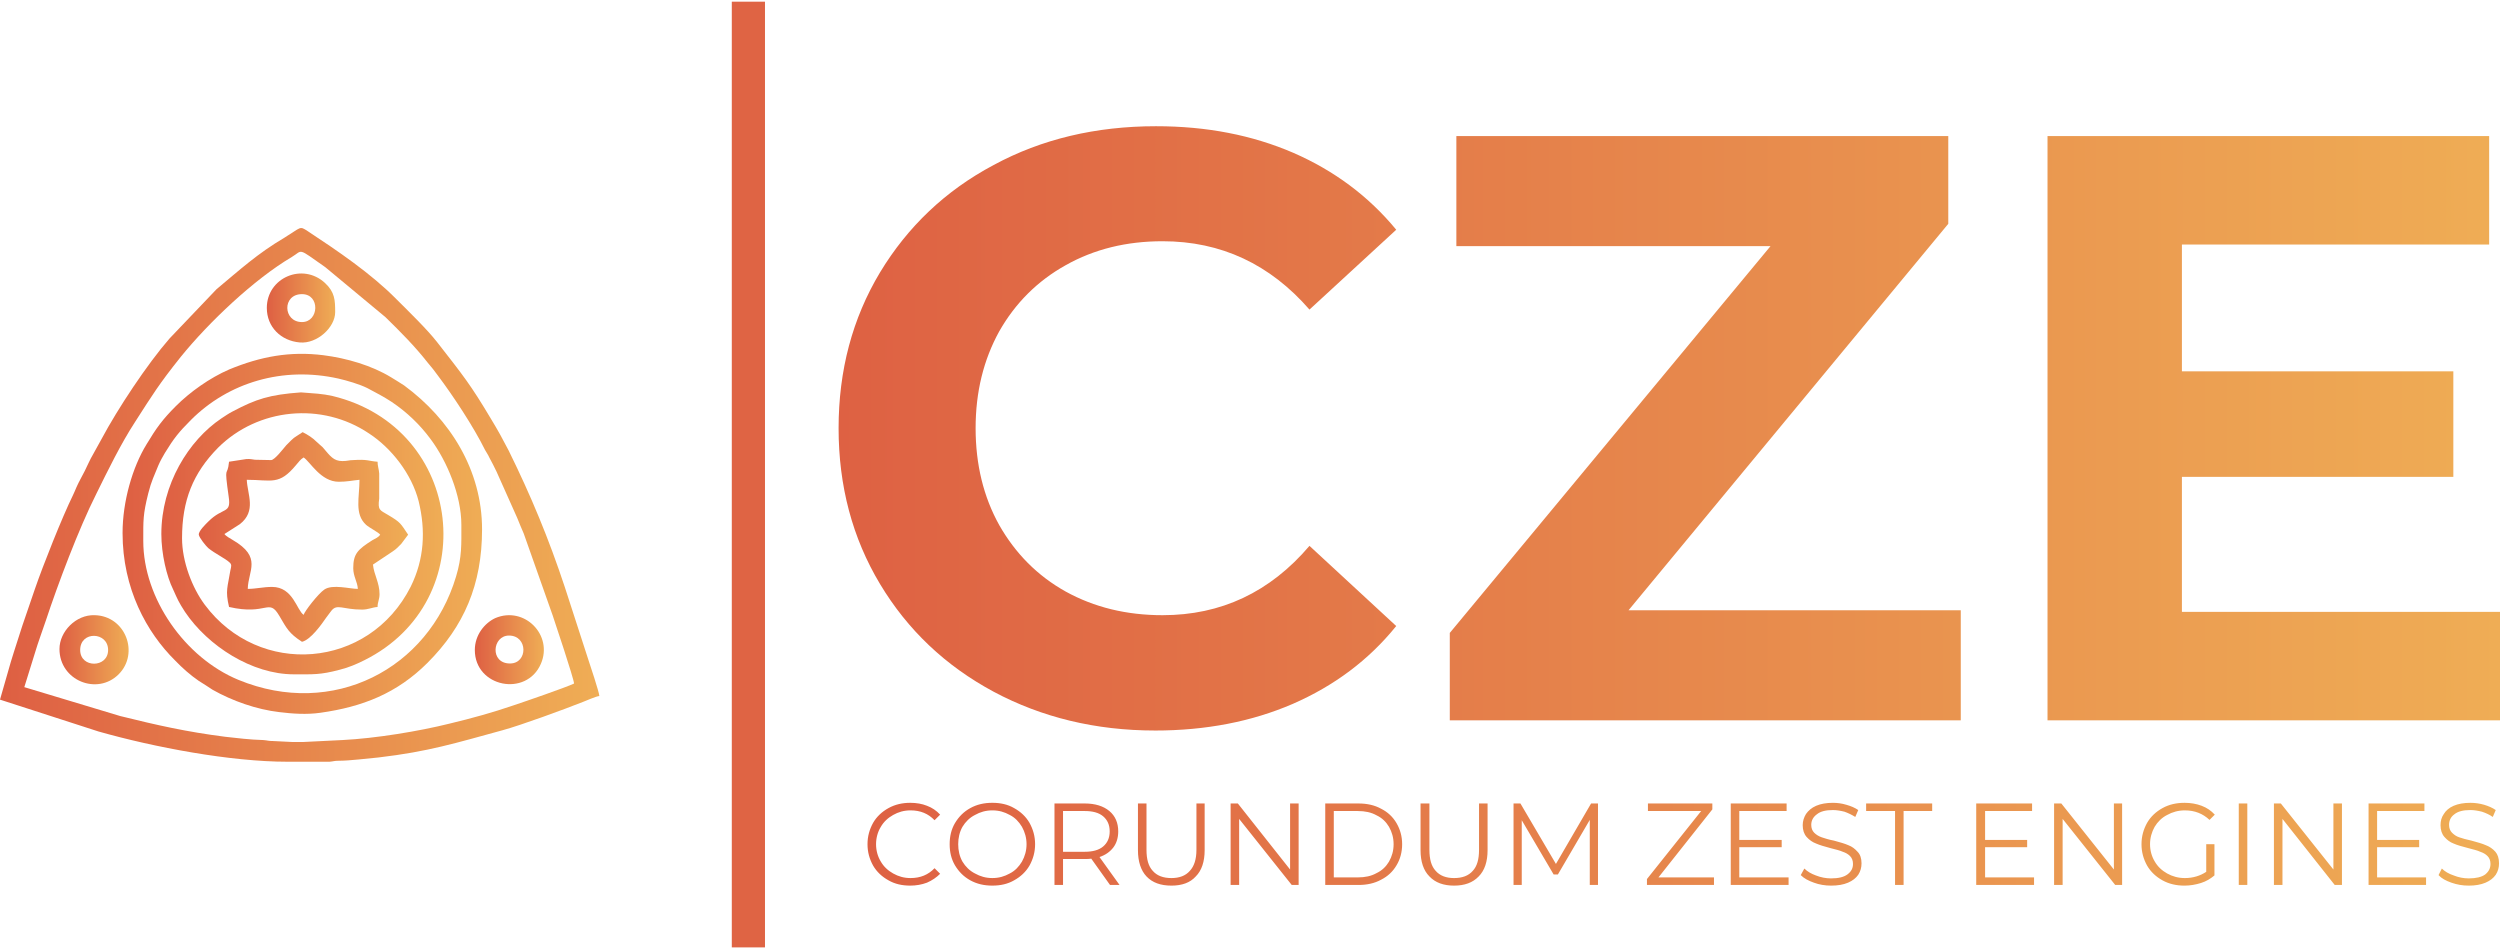
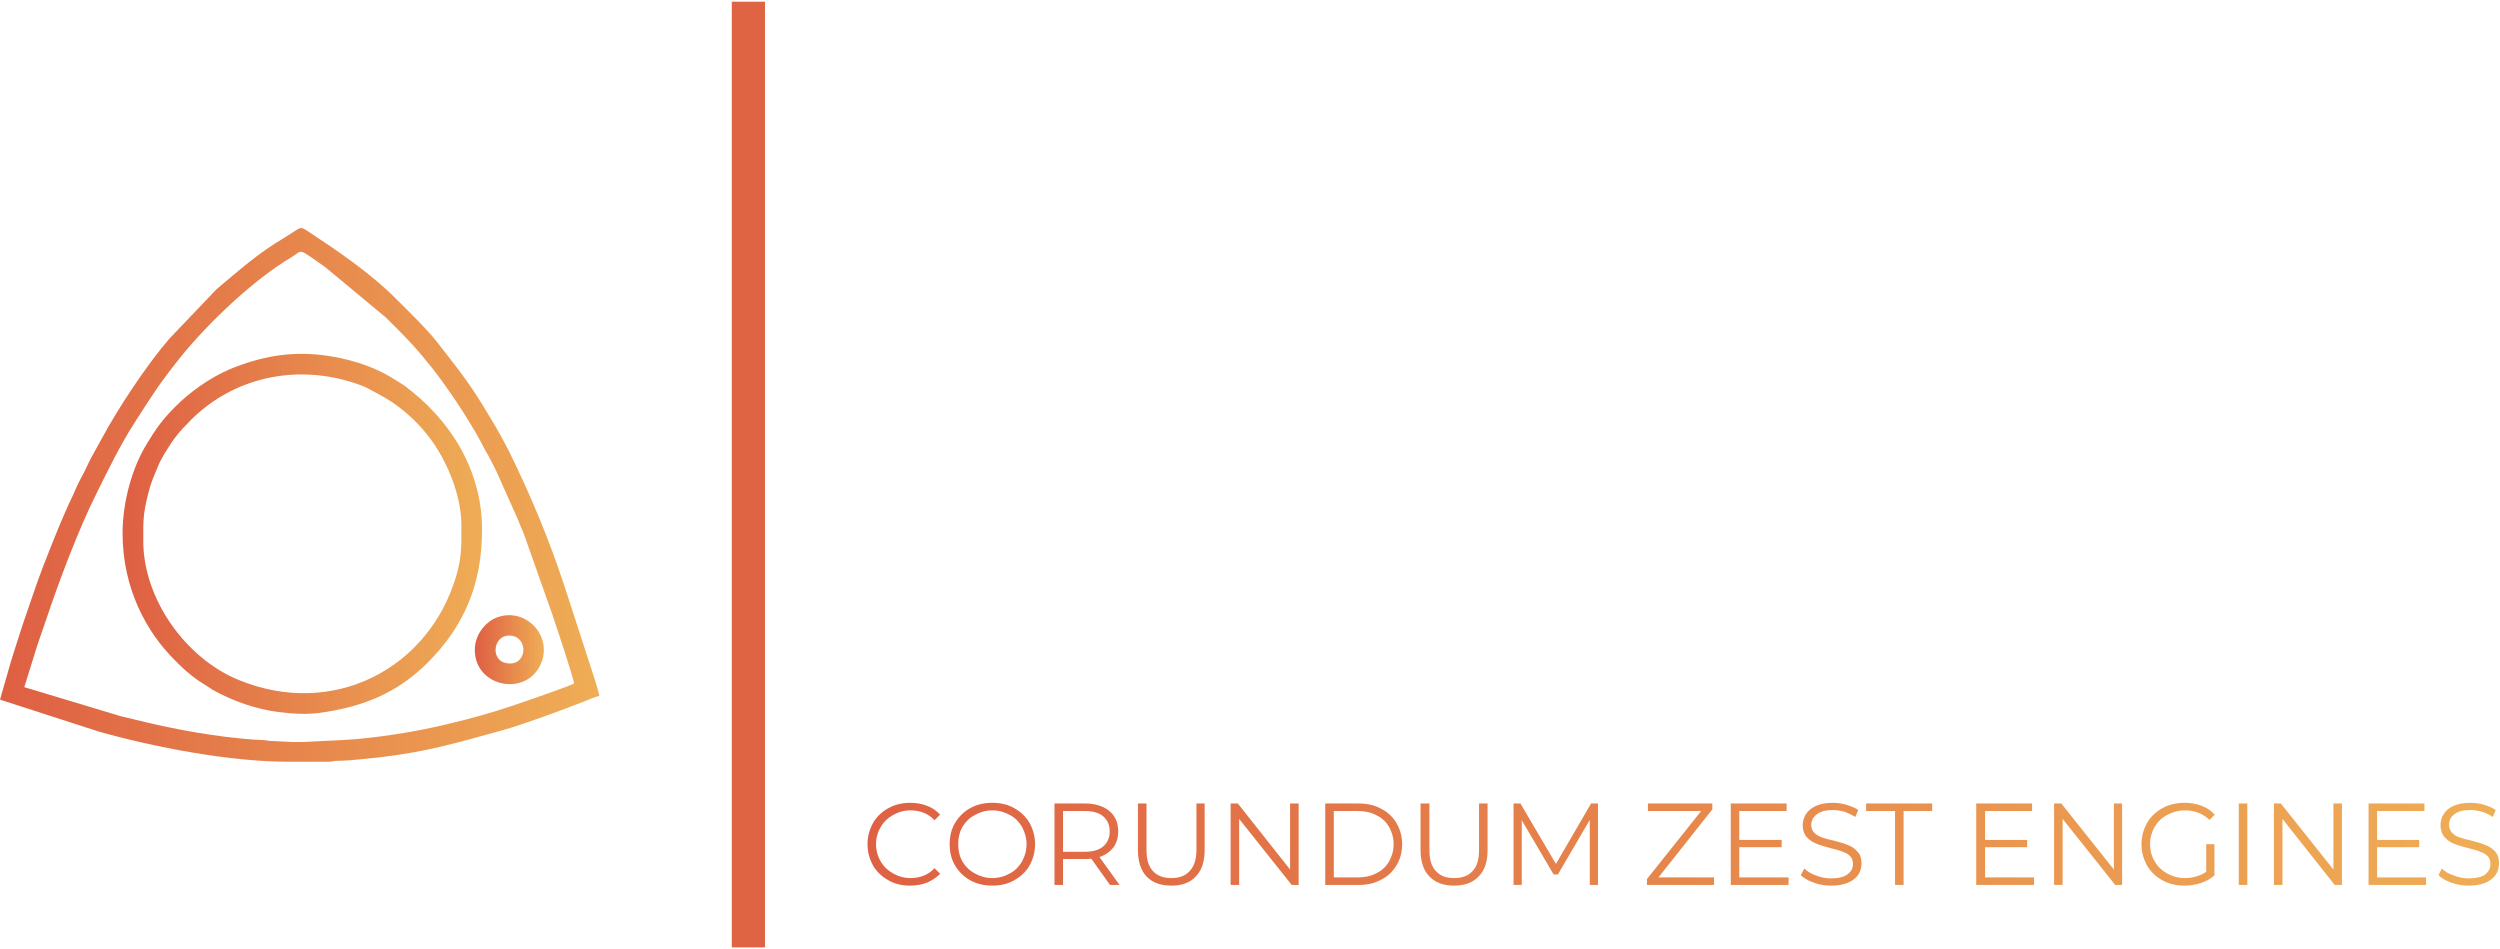
<svg xmlns="http://www.w3.org/2000/svg" xmlns:xlink="http://www.w3.org/1999/xlink" xml:space="preserve" width="432px" height="164px" style="shape-rendering:geometricPrecision; text-rendering:geometricPrecision; image-rendering:optimizeQuality; fill-rule:evenodd; clip-rule:evenodd" viewBox="0 0 76.08 28.78">
  <defs>
    <style type="text/css">  .fil8 {fill:#DF6444} .fil6 {fill:url(#id0)} .fil5 {fill:url(#id1)} .fil0 {fill:url(#id2)} .fil2 {fill:url(#id3)} .fil4 {fill:url(#id4)} .fil3 {fill:url(#id5)} .fil1 {fill:url(#id6)} .fil9 {fill:url(#id7);fill-rule:nonzero} .fil7 {fill:url(#id8);fill-rule:nonzero}  </style>
    <linearGradient id="id0" gradientUnits="userSpaceOnUse" x1="8.12" y1="9.32" x2="10.2" y2="9.32">
      <stop offset="0" style="stop-opacity:1; stop-color:#DE5F43" />
      <stop offset="1" style="stop-opacity:1; stop-color:#EFAD55" />
    </linearGradient>
    <linearGradient id="id1" gradientUnits="userSpaceOnUse" xlink:href="#id0" x1="1.81" y1="19.72" x2="3.92" y2="19.72"> </linearGradient>
    <linearGradient id="id2" gradientUnits="userSpaceOnUse" xlink:href="#id0" x1="0" y1="15.01" x2="18.24" y2="15.01"> </linearGradient>
    <linearGradient id="id3" gradientUnits="userSpaceOnUse" xlink:href="#id0" x1="4.91" y1="16.18" x2="13.49" y2="16.18"> </linearGradient>
    <linearGradient id="id4" gradientUnits="userSpaceOnUse" xlink:href="#id0" x1="14.45" y1="19.72" x2="16.55" y2="19.72"> </linearGradient>
    <linearGradient id="id5" gradientUnits="userSpaceOnUse" xlink:href="#id0" x1="6.05" y1="16.29" x2="12.42" y2="16.29"> </linearGradient>
    <linearGradient id="id6" gradientUnits="userSpaceOnUse" xlink:href="#id0" x1="3.73" y1="16.2" x2="14.67" y2="16.2"> </linearGradient>
    <linearGradient id="id7" gradientUnits="userSpaceOnUse" x1="26.4" y1="25.64" x2="76.05" y2="25.64">
      <stop offset="0" style="stop-opacity:1; stop-color:#DE6143" />
      <stop offset="1" style="stop-opacity:1; stop-color:#EFAD55" />
    </linearGradient>
    <linearGradient id="id8" gradientUnits="userSpaceOnUse" xlink:href="#id7" x1="25.52" y1="12.98" x2="76.08" y2="12.98"> </linearGradient>
  </defs>
  <g id="Слой_x0020_1">
    <g id="_2386028898240">
      <g>
        <path class="fil0" d="M9.21 22.53c-0.09,0 -0.2,0 -0.3,0l-0.6 -0.03c-0.15,0 -0.16,-0.02 -0.3,-0.03 -0.4,-0.01 -0.8,-0.06 -1.16,-0.1 -1.17,-0.15 -2.06,-0.35 -3.19,-0.63l-2.92 -0.88 0.32 -1.03c0.1,-0.34 0.23,-0.68 0.34,-1.01 0.36,-1.09 1,-2.79 1.53,-3.84 0.35,-0.71 0.75,-1.53 1.18,-2.19 0.54,-0.84 0.72,-1.14 1.39,-1.98 0.86,-1.06 2.23,-2.36 3.38,-3.04 0.35,-0.21 0.15,-0.3 1.02,0.31l1.83 1.52c0.46,0.45 0.89,0.88 1.29,1.39 0.11,0.13 0.21,0.25 0.3,0.38 0.46,0.61 1.09,1.56 1.44,2.27 0.05,0.09 0.09,0.14 0.13,0.23 0.08,0.14 0.15,0.29 0.22,0.43l0.63 1.41c0.06,0.16 0.13,0.31 0.2,0.48l0.88 2.49c0.06,0.18 0.64,1.91 0.65,2.07 -0.25,0.12 -1.5,0.55 -1.83,0.66 -0.64,0.22 -1.29,0.4 -1.96,0.56 -0.92,0.23 -2.25,0.45 -3.26,0.5l-1.21 0.06zm0.82 0.6l-1.28 0c-1.74,0 -4.06,-0.44 -5.75,-0.92l-3 -0.97 0.33 -1.15c0.03,-0.09 0.06,-0.19 0.09,-0.29l0.26 -0.81c0.13,-0.38 0.25,-0.73 0.38,-1.11 0.25,-0.73 0.84,-2.21 1.16,-2.86 0.04,-0.09 0.07,-0.15 0.11,-0.25 0.07,-0.16 0.17,-0.33 0.25,-0.49 0.08,-0.16 0.16,-0.35 0.25,-0.5l0.26 -0.47c0.49,-0.92 1.39,-2.28 2.07,-3.06l1.43 -1.5c0.72,-0.6 1.24,-1.08 2.07,-1.57 0.52,-0.32 0.45,-0.36 0.7,-0.2 0.91,0.6 1.93,1.29 2.7,2.07 0.36,0.36 0.94,0.92 1.25,1.32 0.78,1 1.01,1.28 1.64,2.34 0.19,0.31 0.36,0.62 0.53,0.95 0.68,1.38 1.22,2.68 1.71,4.16l0.71 2.19c0.06,0.18 0.33,0.99 0.34,1.12 -0.11,0.01 -0.39,0.14 -0.5,0.18 -0.58,0.23 -1.89,0.71 -2.44,0.86 -1.43,0.39 -2.25,0.65 -3.78,0.83 -0.34,0.03 -0.87,0.1 -1.21,0.1 -0.14,0 -0.16,0.02 -0.28,0.03z" />
        <path class="fil1" d="M4.36 16.41c0,-0.63 -0.01,-0.8 0.15,-1.44 0.1,-0.4 0.18,-0.53 0.31,-0.86 0.06,-0.14 0.13,-0.26 0.2,-0.38 0.27,-0.44 0.42,-0.63 0.79,-1 1.14,-1.14 2.79,-1.64 4.49,-1.26 0.26,0.06 0.64,0.17 0.88,0.29 0.28,0.15 0.48,0.25 0.74,0.42 0.46,0.31 0.86,0.69 1.19,1.14 0.49,0.66 0.93,1.7 0.93,2.6 0,0.6 0.02,0.97 -0.16,1.57 -0.84,2.82 -3.75,4.33 -6.62,3.15 -1.63,-0.67 -2.9,-2.48 -2.9,-4.23zm-0.63 -0.24c0,1.69 0.73,3.02 1.6,3.88 0.21,0.22 0.47,0.45 0.72,0.62 0.15,0.09 0.28,0.18 0.42,0.27 0.6,0.34 1.34,0.6 2.03,0.68 0.41,0.05 0.83,0.08 1.25,0.02 1.28,-0.18 2.33,-0.59 3.26,-1.52 1.11,-1.11 1.66,-2.38 1.66,-4.06 0,-1.8 -0.97,-3.35 -2.37,-4.38 -0.13,-0.09 -0.26,-0.16 -0.4,-0.25 -0.59,-0.36 -1.35,-0.58 -2.05,-0.67 -1.03,-0.13 -1.92,0.04 -2.87,0.43 -0.6,0.26 -1.2,0.69 -1.63,1.12 -0.4,0.4 -0.59,0.66 -0.89,1.16 -0.43,0.7 -0.73,1.74 -0.73,2.7z" />
-         <path class="fil2" d="M5.54 16.33c0,-1.15 0.33,-1.98 1.1,-2.76 1.21,-1.2 3.15,-1.4 4.59,-0.43 0.69,0.45 1.3,1.24 1.51,2.06 0.22,0.9 0.17,1.77 -0.24,2.6 -1.27,2.52 -4.62,2.77 -6.27,0.55 -0.38,-0.51 -0.69,-1.31 -0.69,-2.02zm-0.63 -0.13c0,0.6 0.16,1.29 0.36,1.69 0.14,0.31 0.16,0.37 0.36,0.68 0.7,1.04 2.04,1.9 3.31,1.9 0.59,0 0.8,0.02 1.4,-0.14 0.28,-0.07 0.51,-0.17 0.75,-0.29 3.61,-1.8 3.05,-7.07 -0.97,-8.04 -0.13,-0.03 -0.32,-0.06 -0.45,-0.07l-0.51 -0.04c-0.96,0.07 -1.36,0.2 -2.08,0.58 -0.12,0.06 -0.23,0.14 -0.34,0.21 -1,0.67 -1.83,2.01 -1.83,3.52z" />
-         <path class="fil3" d="M7.51 14.55c0.76,0 0.98,0.18 1.5,-0.45 0.09,-0.1 0.12,-0.16 0.23,-0.23 0.2,0.13 0.52,0.74 1.07,0.74 0.25,0 0.42,-0.04 0.63,-0.06 0,0.54 -0.16,1.04 0.2,1.37 0.1,0.09 0.38,0.23 0.43,0.3 -0.05,0.08 -0.15,0.12 -0.24,0.17 -0.44,0.28 -0.58,0.41 -0.58,0.85 0,0.25 0.13,0.42 0.14,0.63 -0.25,0 -0.77,-0.15 -1.02,0.02 -0.19,0.13 -0.6,0.66 -0.63,0.77 -0.21,-0.14 -0.32,-0.85 -0.96,-0.85 -0.27,0 -0.49,0.06 -0.74,0.06 0.01,-0.56 0.45,-0.96 -0.46,-1.49 -0.08,-0.05 -0.2,-0.11 -0.25,-0.18l0.47 -0.3c0.51,-0.4 0.23,-0.9 0.21,-1.35zm0.74 -0.6l-0.49 -0.01c-0.09,-0.01 -0.14,-0.03 -0.27,-0.02l-0.52 0.08c-0.05,0.52 -0.16,0.01 -0.01,1.07 0.08,0.53 -0.17,0.3 -0.62,0.75 -0.08,0.08 -0.3,0.29 -0.29,0.4 0.01,0.09 0.22,0.35 0.29,0.41 0.21,0.17 0.51,0.31 0.64,0.43 0.08,0.07 0.06,0.12 0.03,0.25 -0.08,0.51 -0.16,0.6 -0.04,1.11 1.17,0.27 1.2,-0.29 1.53,0.27 0.23,0.39 0.29,0.53 0.69,0.79 0.26,-0.06 0.59,-0.52 0.74,-0.74 0.05,-0.07 0.09,-0.12 0.15,-0.2 0.18,-0.23 0.34,-0.04 0.94,-0.04 0.19,0 0.31,-0.07 0.47,-0.08 0,-0.15 0.06,-0.23 0.06,-0.39 0,-0.35 -0.17,-0.59 -0.2,-0.9l0.6 -0.4c0.12,-0.08 0.16,-0.13 0.26,-0.23l0.21 -0.28c-0.23,-0.34 -0.22,-0.37 -0.61,-0.6 -0.25,-0.15 -0.32,-0.14 -0.27,-0.5l0 -0.76c-0.01,-0.14 -0.05,-0.23 -0.05,-0.36 -0.28,-0.02 -0.3,-0.08 -0.74,-0.05 -0.13,0 -0.17,0.03 -0.33,0.03 -0.27,0 -0.37,-0.15 -0.6,-0.42 -0.06,-0.06 -0.12,-0.1 -0.19,-0.17 -0.12,-0.12 -0.26,-0.21 -0.42,-0.29 -0.33,0.22 -0.21,0.11 -0.5,0.4 -0.08,0.09 -0.35,0.45 -0.46,0.45z" />
        <path class="fil4" d="M15.52 20.14c-0.62,0 -0.54,-0.85 -0.03,-0.85 0.58,0 0.58,0.85 0.03,0.85zm-1.07 -0.41c0,1.13 1.57,1.44 2.01,0.42 0.38,-0.87 -0.5,-1.77 -1.39,-1.39 -0.32,0.15 -0.62,0.51 -0.62,0.97z" />
-         <path class="fil5" d="M2.44 19.73c0,-0.59 0.85,-0.56 0.85,0 0,0.55 -0.85,0.56 -0.85,0zm-0.63 -0.03c0,0.96 1.15,1.42 1.8,0.77 0.64,-0.64 0.21,-1.78 -0.73,-1.8 -0.57,-0.02 -1.07,0.5 -1.07,1.03z" />
-         <path class="fil6" d="M9.19 9.75c-0.58,0 -0.61,-0.85 0,-0.85 0.56,0 0.52,0.85 0,0.85zm-1.07 -0.43c0,0.58 0.43,1 1,1.05 0.53,0.05 1.08,-0.46 1.08,-0.92 0,-0.37 -0.01,-0.61 -0.31,-0.89 -0.68,-0.63 -1.77,-0.16 -1.77,0.76z" />
      </g>
-       <path class="fil7" d="M35.15 22.18c-1.81,0 -3.45,-0.4 -4.91,-1.18 -1.47,-0.79 -2.62,-1.88 -3.46,-3.28 -0.84,-1.4 -1.26,-2.98 -1.26,-4.74 0,-1.76 0.42,-3.34 1.26,-4.74 0.84,-1.39 1.99,-2.49 3.46,-3.27 1.46,-0.79 3.11,-1.18 4.94,-1.18 1.54,0 2.93,0.27 4.18,0.81 1.24,0.54 2.29,1.32 3.13,2.34l-2.64 2.43c-1.2,-1.38 -2.69,-2.08 -4.47,-2.08 -1.1,0 -2.08,0.24 -2.95,0.73 -0.86,0.48 -1.53,1.15 -2.02,2.01 -0.48,0.87 -0.72,1.85 -0.72,2.95 0,1.1 0.24,2.09 0.72,2.95 0.49,0.86 1.16,1.54 2.02,2.02 0.87,0.48 1.85,0.72 2.95,0.72 1.78,0 3.27,-0.7 4.47,-2.11l2.64 2.44c-0.84,1.04 -1.89,1.82 -3.15,2.37 -1.25,0.54 -2.65,0.81 -4.19,0.81zm24.52 -3.66l0 3.35 -15.55 0 0 -2.66 9.76 -11.77 -9.56 0 0 -3.35 14.97 0 0 2.67 -9.73 11.76 10.11 0zm16.41 0.05l0 3.3 -13.77 0 0 -17.78 13.44 0 0 3.3 -9.35 0 0 3.86 8.26 0 0 3.21 -8.26 0 0 4.11 9.68 0z" />
      <polygon class="fil8" points="22.27,0 23.28,0 23.28,28.78 22.27,28.78 " />
      <path class="fil9" d="M27.7 26.9c-0.25,0 -0.47,-0.05 -0.66,-0.16 -0.2,-0.11 -0.36,-0.26 -0.47,-0.45 -0.11,-0.2 -0.17,-0.41 -0.17,-0.65 0,-0.24 0.06,-0.45 0.17,-0.65 0.11,-0.19 0.27,-0.34 0.47,-0.45 0.2,-0.11 0.42,-0.16 0.66,-0.16 0.19,0 0.36,0.03 0.51,0.09 0.16,0.06 0.29,0.15 0.4,0.27l-0.17 0.17c-0.19,-0.2 -0.43,-0.3 -0.73,-0.3 -0.2,0 -0.37,0.05 -0.53,0.14 -0.16,0.09 -0.29,0.21 -0.38,0.37 -0.09,0.15 -0.14,0.33 -0.14,0.52 0,0.19 0.05,0.37 0.14,0.52 0.09,0.16 0.22,0.28 0.38,0.37 0.16,0.09 0.33,0.14 0.53,0.14 0.3,0 0.54,-0.1 0.73,-0.3l0.17 0.17c-0.11,0.11 -0.24,0.2 -0.4,0.27 -0.16,0.06 -0.33,0.09 -0.51,0.09zm2.5 0c-0.25,0 -0.47,-0.05 -0.67,-0.16 -0.2,-0.11 -0.35,-0.26 -0.47,-0.46 -0.11,-0.19 -0.16,-0.4 -0.16,-0.64 0,-0.24 0.05,-0.45 0.16,-0.64 0.12,-0.2 0.27,-0.35 0.47,-0.46 0.2,-0.11 0.42,-0.16 0.67,-0.16 0.25,0 0.47,0.05 0.66,0.16 0.2,0.11 0.36,0.26 0.47,0.45 0.11,0.2 0.17,0.41 0.17,0.65 0,0.24 -0.06,0.45 -0.17,0.65 -0.11,0.19 -0.27,0.34 -0.47,0.45 -0.19,0.11 -0.41,0.16 -0.66,0.16zm0 -0.23c0.2,0 0.37,-0.05 0.53,-0.14 0.16,-0.08 0.28,-0.21 0.37,-0.36 0.09,-0.16 0.14,-0.34 0.14,-0.53 0,-0.19 -0.05,-0.37 -0.14,-0.53 -0.09,-0.15 -0.21,-0.28 -0.37,-0.36 -0.16,-0.09 -0.33,-0.14 -0.53,-0.14 -0.2,0 -0.37,0.05 -0.53,0.14 -0.16,0.08 -0.29,0.21 -0.38,0.36 -0.09,0.16 -0.13,0.34 -0.13,0.53 0,0.19 0.04,0.37 0.13,0.53 0.09,0.15 0.22,0.28 0.38,0.36 0.16,0.09 0.33,0.14 0.53,0.14zm3.58 0.21l-0.57 -0.8c-0.06,0.01 -0.13,0.01 -0.2,0.01l-0.66 0 0 0.79 -0.26 0 0 -2.48 0.92 0c0.32,0 0.57,0.08 0.75,0.23 0.18,0.15 0.27,0.36 0.27,0.62 0,0.19 -0.05,0.36 -0.15,0.49 -0.1,0.13 -0.24,0.23 -0.42,0.29l0.61 0.85 -0.29 0zm-0.77 -1.01c0.24,0 0.43,-0.05 0.56,-0.16 0.13,-0.11 0.2,-0.26 0.2,-0.46 0,-0.2 -0.07,-0.35 -0.2,-0.46 -0.13,-0.11 -0.32,-0.16 -0.56,-0.16l-0.66 0 0 1.24 0.66 0zm2.64 1.03c-0.33,0 -0.58,-0.09 -0.76,-0.28 -0.17,-0.18 -0.26,-0.45 -0.26,-0.8l0 -1.42 0.26 0 0 1.41c0,0.29 0.06,0.5 0.19,0.64 0.13,0.15 0.32,0.22 0.57,0.22 0.24,0 0.43,-0.07 0.56,-0.22 0.13,-0.14 0.2,-0.35 0.2,-0.64l0 -1.41 0.25 0 0 1.42c0,0.35 -0.09,0.62 -0.27,0.8 -0.17,0.19 -0.42,0.28 -0.74,0.28zm3.87 -2.5l0 2.48 -0.21 0 -1.6 -2.01 0 2.01 -0.26 0 0 -2.48 0.22 0 1.59 2.01 0 -2.01 0.26 0zm0.81 0l1.01 0c0.26,0 0.49,0.05 0.69,0.16 0.2,0.1 0.36,0.25 0.47,0.44 0.11,0.19 0.17,0.4 0.17,0.64 0,0.24 -0.06,0.46 -0.17,0.64 -0.11,0.19 -0.27,0.34 -0.47,0.44 -0.2,0.11 -0.43,0.16 -0.69,0.16l-1.01 0 0 -2.48zm0.99 2.25c0.22,0 0.41,-0.04 0.57,-0.13 0.17,-0.08 0.29,-0.2 0.38,-0.35 0.09,-0.16 0.14,-0.33 0.14,-0.53 0,-0.2 -0.05,-0.37 -0.14,-0.53 -0.09,-0.15 -0.21,-0.27 -0.38,-0.35 -0.16,-0.09 -0.35,-0.13 -0.57,-0.13l-0.73 0 0 2.02 0.73 0zm2.93 0.25c-0.32,0 -0.57,-0.09 -0.75,-0.28 -0.18,-0.18 -0.27,-0.45 -0.27,-0.8l0 -1.42 0.27 0 0 1.41c0,0.29 0.06,0.5 0.19,0.64 0.13,0.15 0.32,0.22 0.56,0.22 0.25,0 0.44,-0.07 0.57,-0.22 0.13,-0.14 0.19,-0.35 0.19,-0.64l0 -1.41 0.26 0 0 1.42c0,0.35 -0.09,0.62 -0.27,0.8 -0.18,0.19 -0.43,0.28 -0.75,0.28zm4.38 -2.5l0 2.48 -0.25 0 0 -1.98 -0.97 1.66 -0.13 0 -0.97 -1.65 0 1.97 -0.25 0 0 -2.48 0.21 0 1.08 1.84 1.07 -1.84 0.21 0zm3.53 2.25l0 0.23 -2.04 0 0 -0.18 1.65 -2.07 -1.62 0 0 -0.23 1.96 0 0 0.18 -1.64 2.07 1.69 0zm2.27 0l0 0.23 -1.76 0 0 -2.48 1.7 0 0 0.23 -1.44 0 0 0.88 1.29 0 0 0.22 -1.29 0 0 0.92 1.5 0zm1.29 0.25c-0.18,0 -0.36,-0.03 -0.52,-0.09 -0.17,-0.06 -0.3,-0.13 -0.4,-0.23l0.11 -0.2c0.09,0.09 0.21,0.16 0.35,0.21 0.15,0.06 0.31,0.09 0.46,0.09 0.23,0 0.39,-0.04 0.5,-0.12 0.12,-0.09 0.17,-0.19 0.17,-0.32 0,-0.1 -0.03,-0.18 -0.09,-0.24 -0.06,-0.06 -0.13,-0.1 -0.22,-0.13 -0.09,-0.04 -0.21,-0.07 -0.37,-0.11 -0.18,-0.05 -0.33,-0.09 -0.44,-0.14 -0.11,-0.04 -0.21,-0.11 -0.29,-0.2 -0.08,-0.09 -0.12,-0.21 -0.12,-0.36 0,-0.13 0.04,-0.24 0.1,-0.34 0.07,-0.1 0.17,-0.19 0.31,-0.25 0.14,-0.06 0.31,-0.09 0.51,-0.09 0.14,0 0.28,0.02 0.41,0.06 0.14,0.04 0.26,0.09 0.36,0.16l-0.09 0.21c-0.11,-0.07 -0.22,-0.12 -0.33,-0.16 -0.12,-0.03 -0.24,-0.05 -0.35,-0.05 -0.22,0 -0.38,0.04 -0.49,0.13 -0.11,0.08 -0.17,0.19 -0.17,0.32 0,0.1 0.03,0.18 0.09,0.24 0.06,0.06 0.14,0.11 0.23,0.14 0.09,0.03 0.21,0.07 0.37,0.1 0.18,0.05 0.33,0.09 0.44,0.14 0.11,0.04 0.2,0.11 0.28,0.2 0.08,0.08 0.12,0.2 0.12,0.35 0,0.13 -0.03,0.24 -0.1,0.35 -0.07,0.1 -0.17,0.18 -0.31,0.24 -0.14,0.06 -0.31,0.09 -0.52,0.09zm1.95 -2.27l-0.88 0 0 -0.23 2.01 0 0 0.23 -0.87 0 0 2.25 -0.26 0 0 -2.25zm4.23 2.02l0 0.23 -1.76 0 0 -2.48 1.7 0 0 0.23 -1.43 0 0 0.88 1.28 0 0 0.22 -1.28 0 0 0.92 1.49 0zm2.68 -2.25l0 2.48 -0.21 0 -1.6 -2.01 0 2.01 -0.26 0 0 -2.48 0.22 0 1.6 2.01 0 -2.01 0.25 0zm2.56 1.24l0.25 0 0 0.95c-0.12,0.1 -0.25,0.18 -0.41,0.23 -0.16,0.05 -0.33,0.08 -0.5,0.08 -0.25,0 -0.47,-0.05 -0.67,-0.16 -0.2,-0.11 -0.36,-0.26 -0.47,-0.45 -0.11,-0.2 -0.17,-0.41 -0.17,-0.65 0,-0.24 0.06,-0.45 0.17,-0.65 0.11,-0.19 0.27,-0.34 0.47,-0.45 0.2,-0.11 0.42,-0.16 0.67,-0.16 0.19,0 0.36,0.03 0.52,0.09 0.16,0.06 0.29,0.15 0.4,0.27l-0.16 0.16c-0.2,-0.19 -0.45,-0.29 -0.75,-0.29 -0.2,0 -0.38,0.05 -0.54,0.14 -0.16,0.08 -0.29,0.21 -0.38,0.36 -0.09,0.16 -0.14,0.34 -0.14,0.53 0,0.19 0.05,0.37 0.14,0.52 0.09,0.16 0.22,0.28 0.38,0.37 0.16,0.09 0.34,0.14 0.54,0.14 0.25,0 0.47,-0.07 0.65,-0.19l0 -0.84zm0.99 -1.24l0.26 0 0 2.48 -0.26 0 0 -2.48zm3.14 0l0 2.48 -0.22 0 -1.59 -2.01 0 2.01 -0.26 0 0 -2.48 0.21 0 1.6 2.01 0 -2.01 0.26 0zm2.56 2.25l0 0.23 -1.75 0 0 -2.48 1.7 0 0 0.23 -1.44 0 0 0.88 1.28 0 0 0.22 -1.28 0 0 0.92 1.49 0zm1.3 0.25c-0.19,0 -0.36,-0.03 -0.53,-0.09 -0.17,-0.06 -0.3,-0.13 -0.39,-0.23l0.1 -0.2c0.09,0.09 0.21,0.16 0.36,0.21 0.15,0.06 0.3,0.09 0.46,0.09 0.22,0 0.39,-0.04 0.5,-0.12 0.11,-0.09 0.16,-0.19 0.16,-0.32 0,-0.1 -0.03,-0.18 -0.09,-0.24 -0.06,-0.06 -0.13,-0.1 -0.22,-0.13 -0.08,-0.04 -0.21,-0.07 -0.36,-0.11 -0.19,-0.05 -0.34,-0.09 -0.45,-0.14 -0.11,-0.04 -0.2,-0.11 -0.28,-0.2 -0.08,-0.09 -0.12,-0.21 -0.12,-0.36 0,-0.13 0.03,-0.24 0.1,-0.34 0.06,-0.1 0.16,-0.19 0.3,-0.25 0.14,-0.06 0.31,-0.09 0.51,-0.09 0.14,0 0.28,0.02 0.42,0.06 0.13,0.04 0.25,0.09 0.35,0.16l-0.09 0.21c-0.1,-0.07 -0.21,-0.12 -0.33,-0.16 -0.12,-0.03 -0.24,-0.05 -0.35,-0.05 -0.22,0 -0.38,0.04 -0.49,0.13 -0.11,0.08 -0.16,0.19 -0.16,0.32 0,0.1 0.03,0.18 0.09,0.24 0.06,0.06 0.13,0.11 0.22,0.14 0.09,0.03 0.22,0.07 0.37,0.1 0.18,0.05 0.33,0.09 0.44,0.14 0.11,0.04 0.21,0.11 0.29,0.2 0.07,0.08 0.11,0.2 0.11,0.35 0,0.13 -0.03,0.24 -0.1,0.35 -0.07,0.1 -0.17,0.18 -0.31,0.24 -0.14,0.06 -0.31,0.09 -0.51,0.09z" />
    </g>
  </g>
</svg>